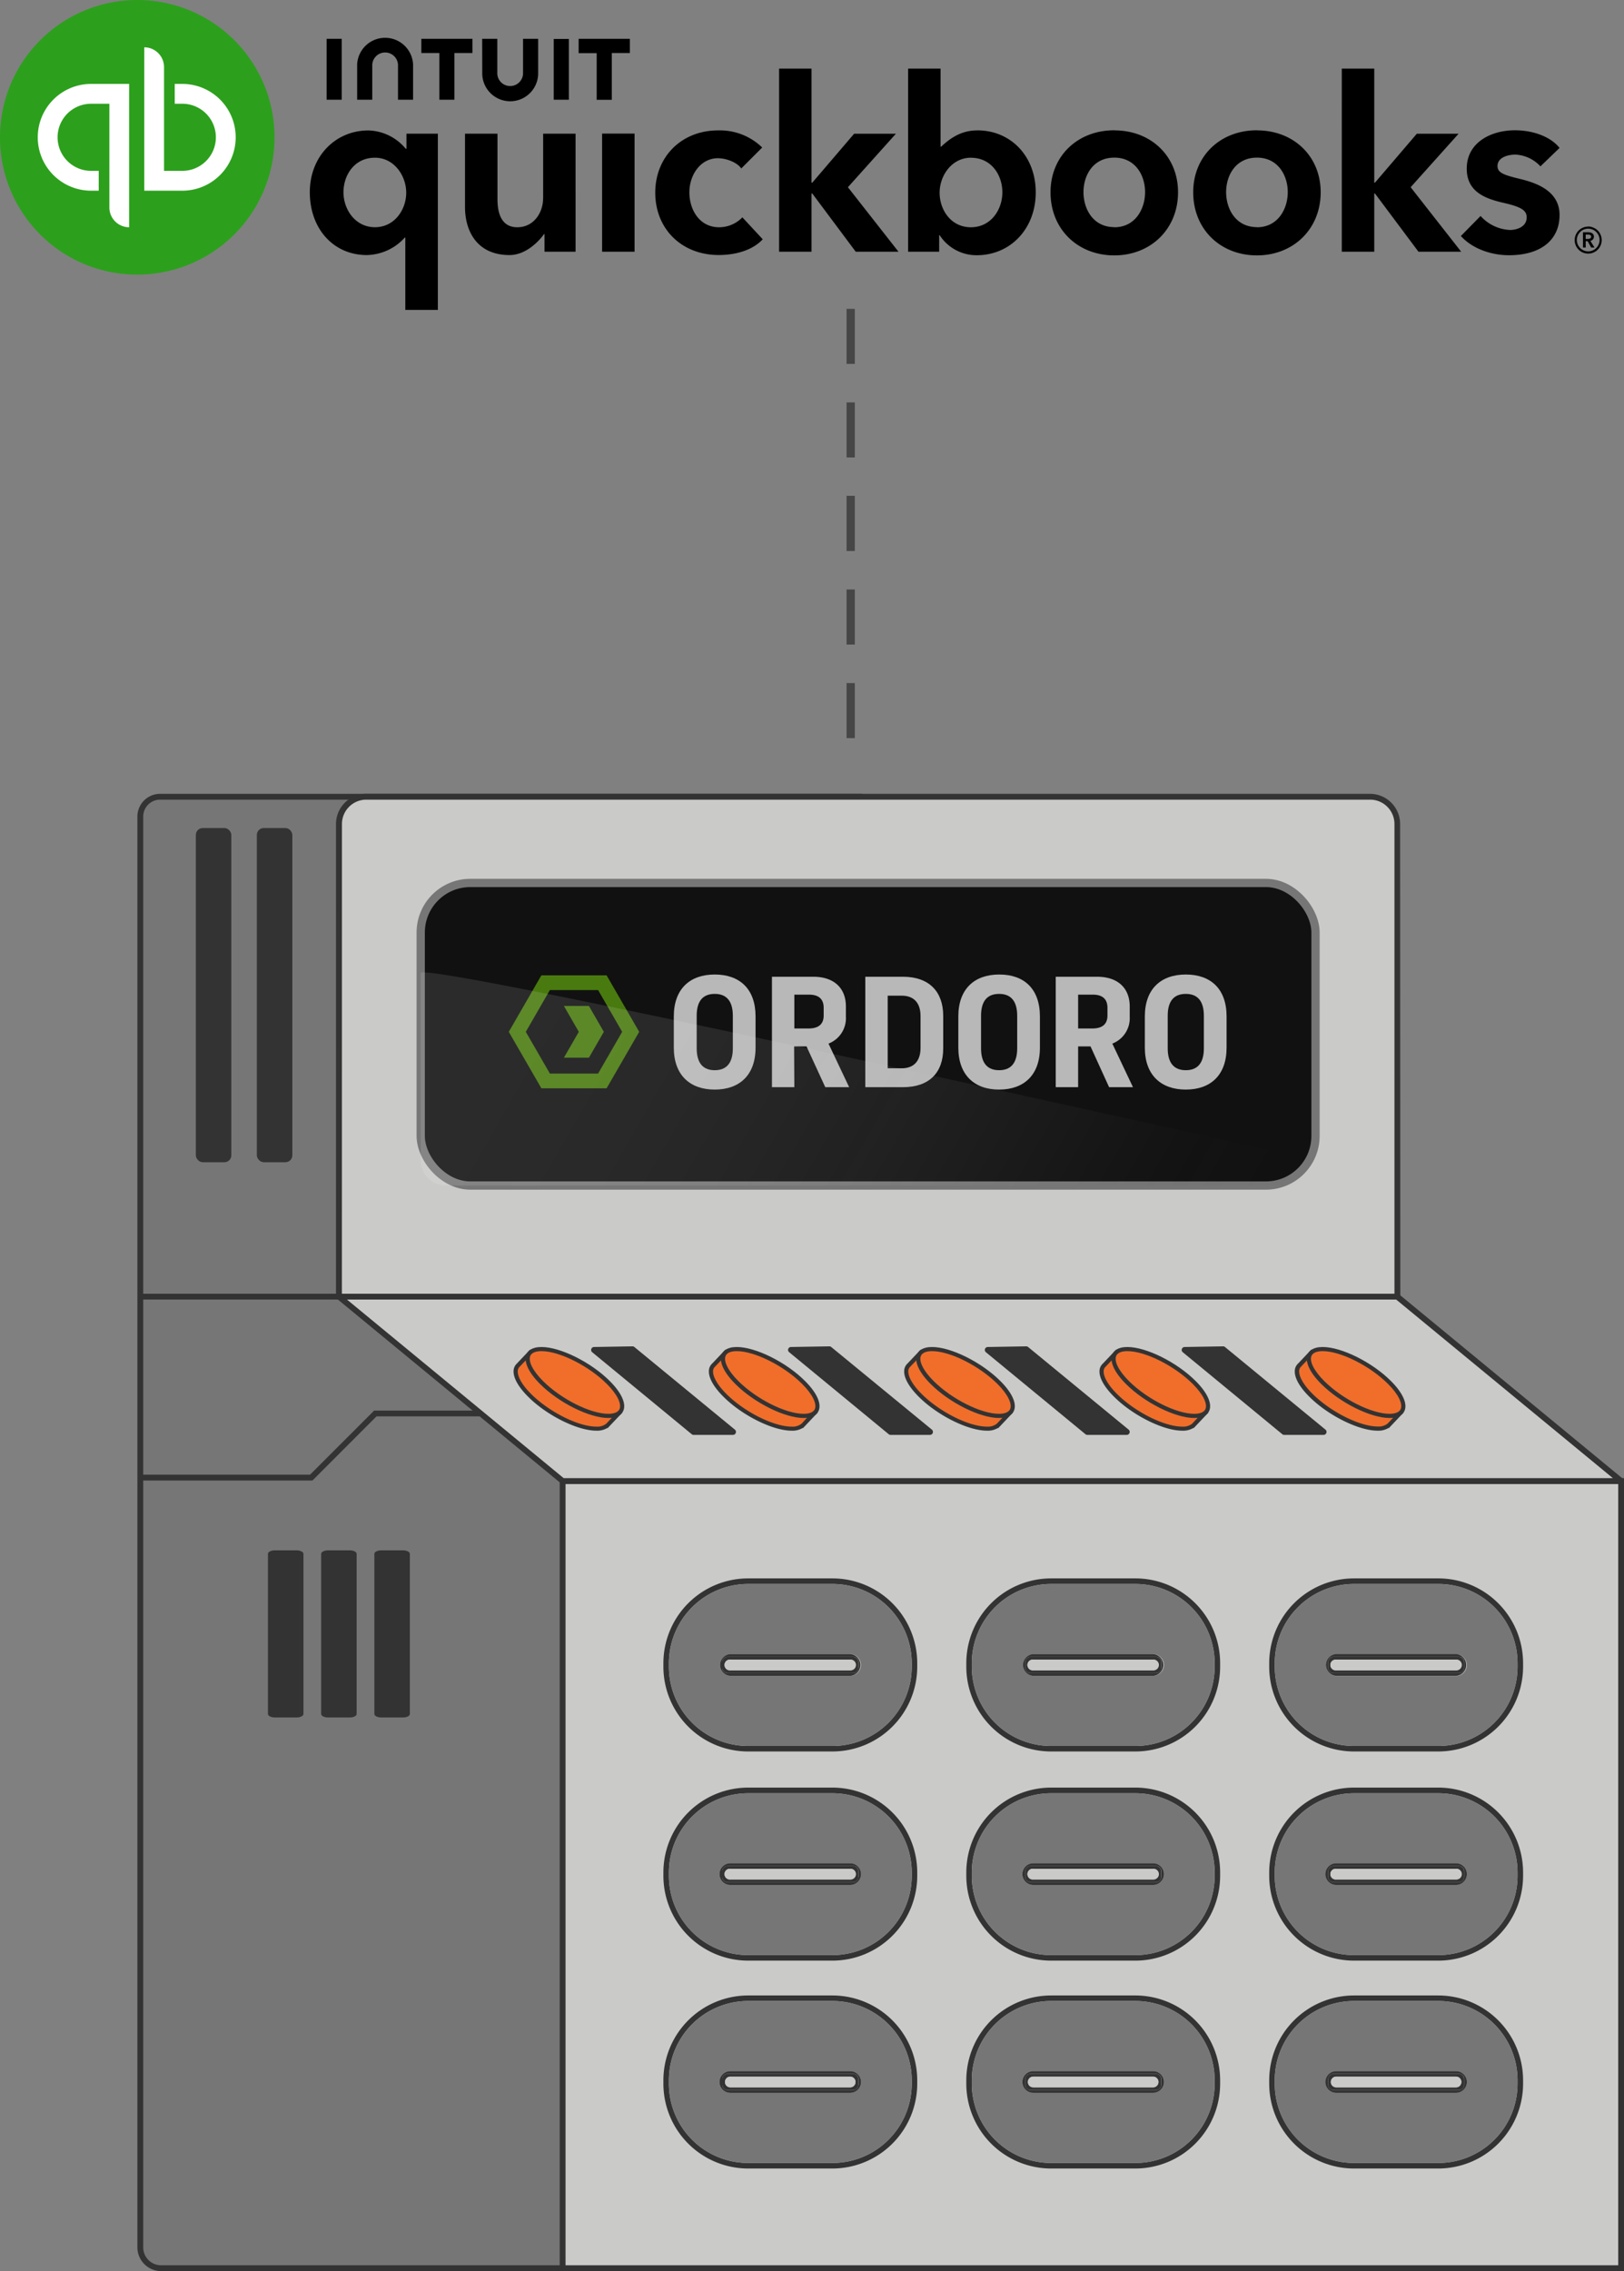
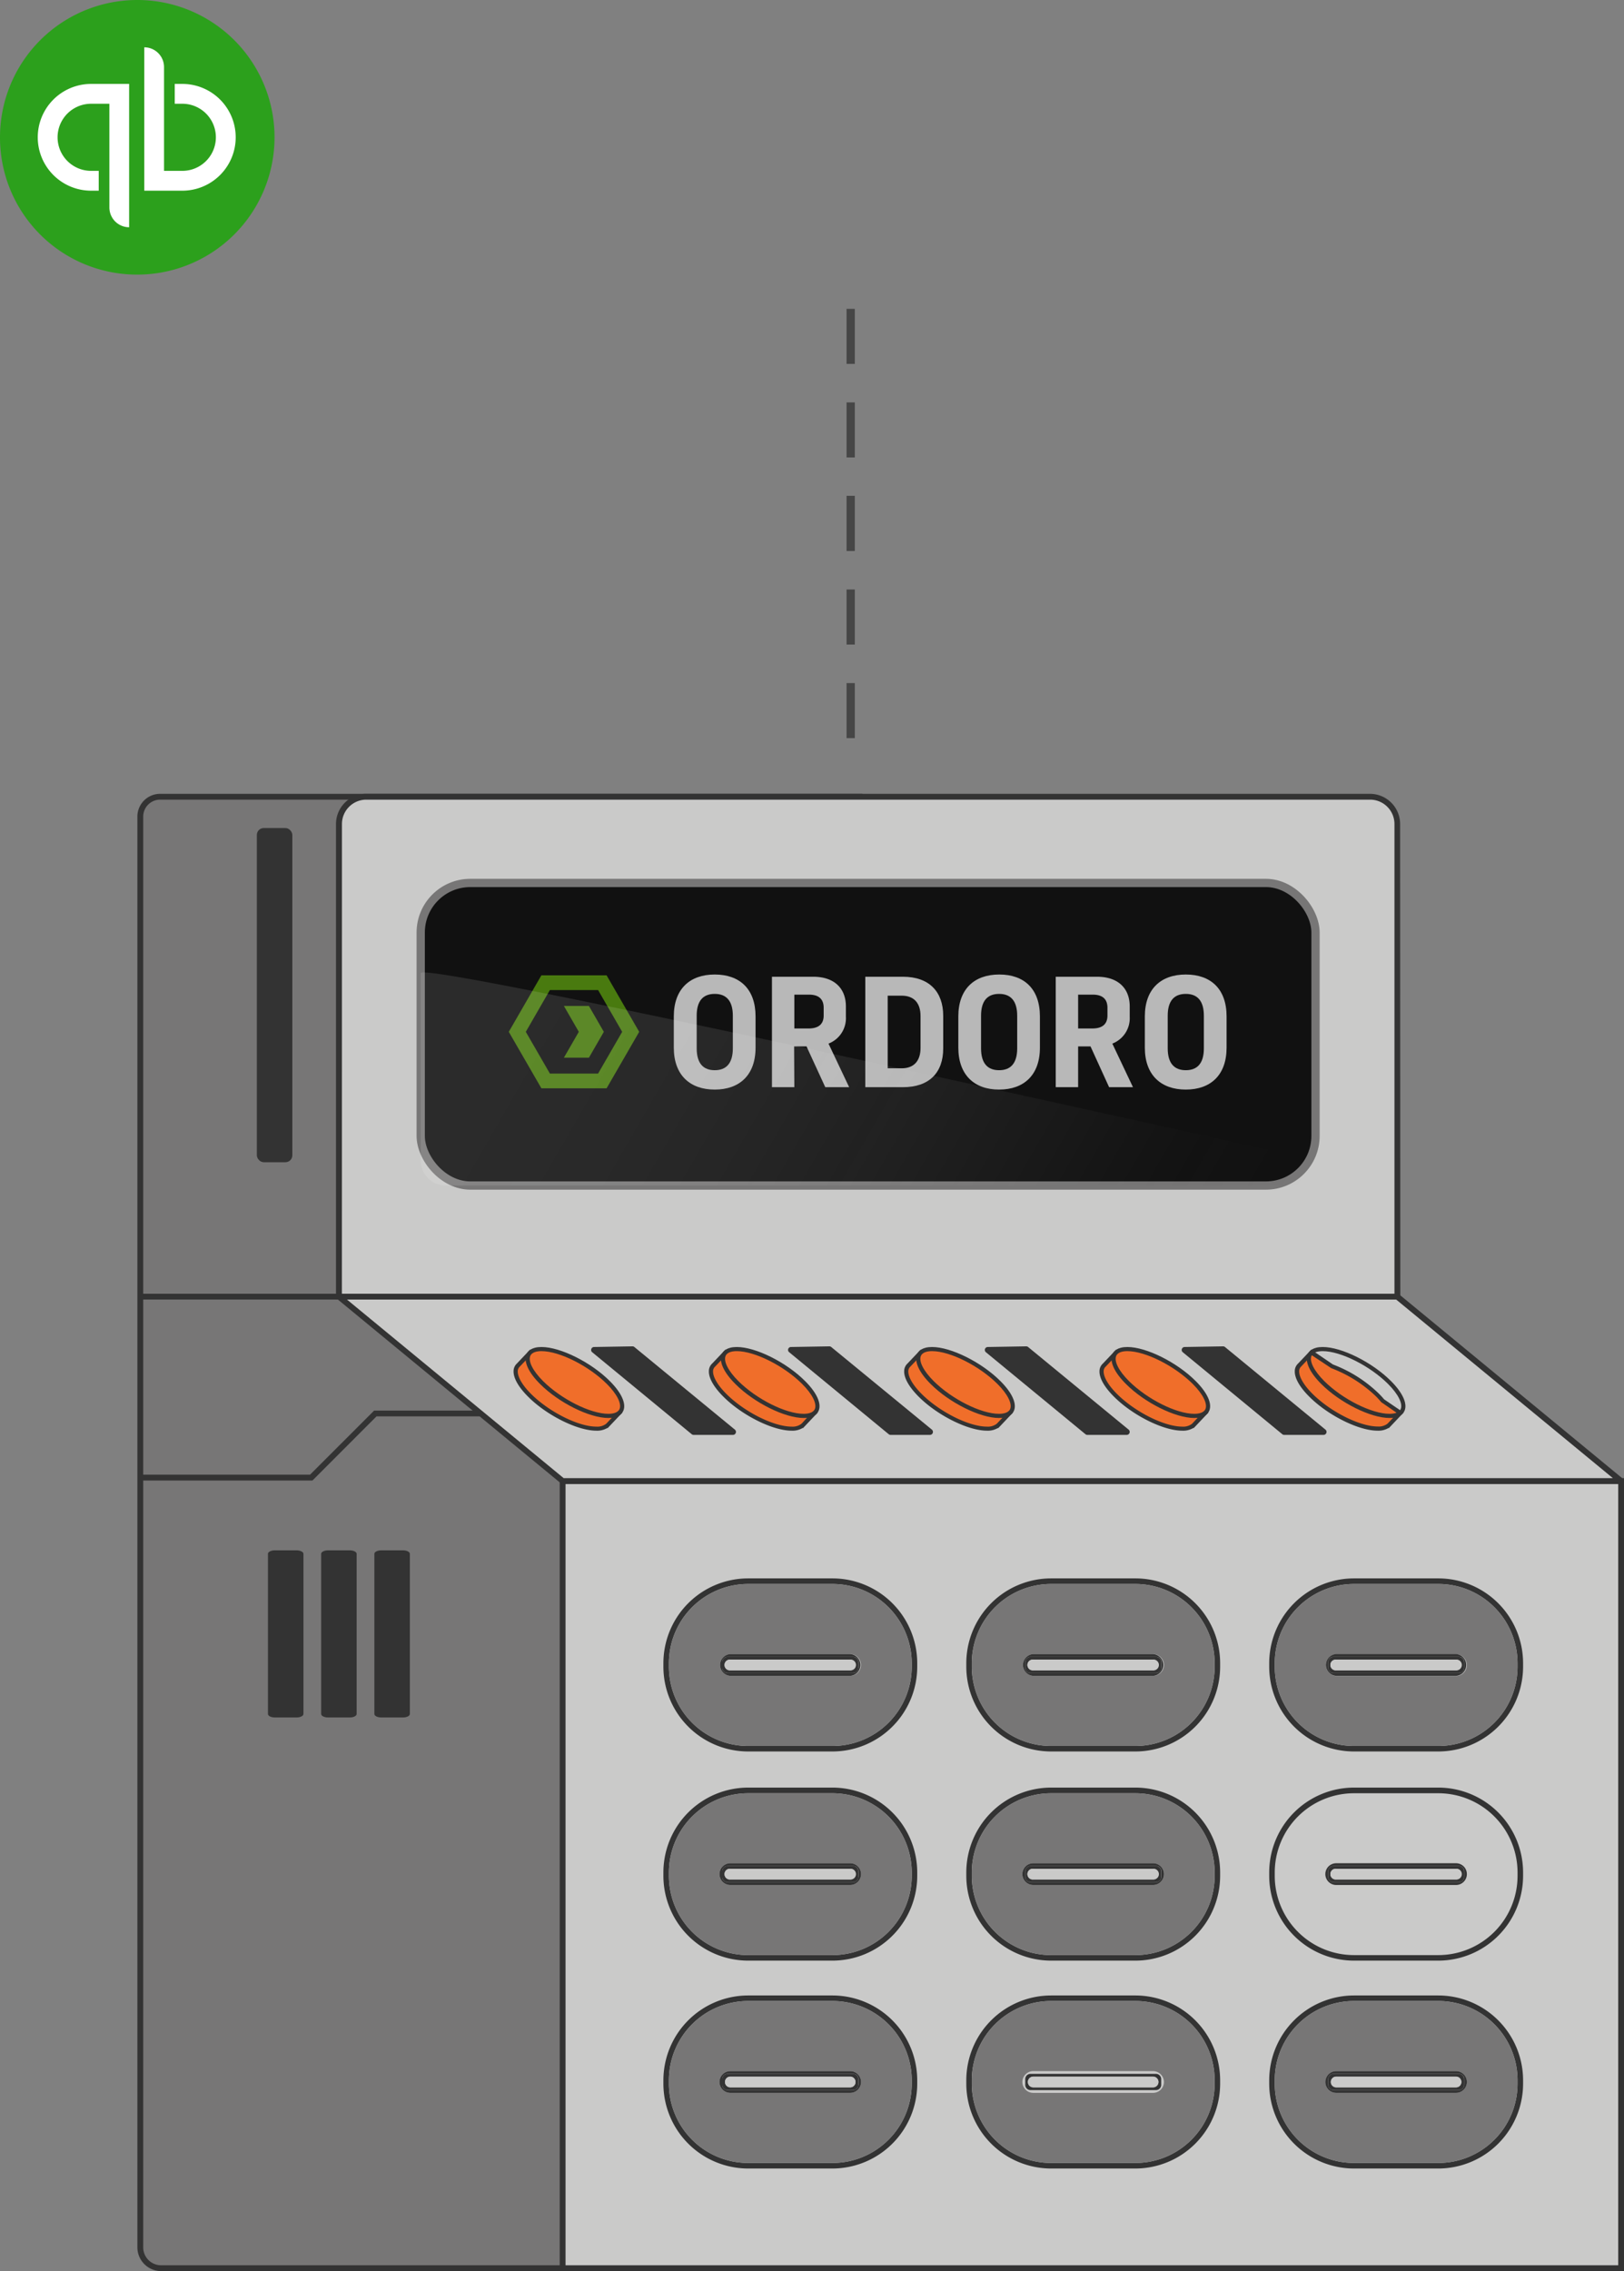
<svg xmlns="http://www.w3.org/2000/svg" viewBox="0 0 393.15 549.65">
  <rect x="0" y="0" width="393.15" height="549.65" fill="#808080" stroke="none" />
  <defs>
    <linearGradient id="linear-gradient" x1="108.52" y1="223.93" x2="291.34" y2="329.48" gradientUnits="userSpaceOnUse">
      <stop offset="0" stop-color="#fff" />
      <stop offset="0.18" stop-color="#fcfcfc" stop-opacity="0.99" />
      <stop offset="0.31" stop-color="#f3f3f3" stop-opacity="0.95" />
      <stop offset="0.43" stop-color="#e2e2e2" stop-opacity="0.89" />
      <stop offset="0.54" stop-color="#ccc" stop-opacity="0.8" />
      <stop offset="0.64" stop-color="#aeaeae" stop-opacity="0.68" />
      <stop offset="0.74" stop-color="#8a8a8a" stop-opacity="0.54" />
      <stop offset="0.83" stop-color="#606060" stop-opacity="0.38" />
      <stop offset="0.92" stop-color="#2f2f2f" stop-opacity="0.19" />
      <stop offset="1" stop-opacity="0" />
    </linearGradient>
  </defs>
  <g id="Sales-channels">
    <g>
      <g>
        <g id="side_face" data-name="side face">
          <path d="M208,192.83H38.77a4.79,4.79,0,0,0-4.8,4.79V543.9A5,5,0,0,0,39,549H208Z" style="fill: #777676" />
          <path d="M208.72,549.65H39a5.76,5.76,0,0,1-5.74-5.75V197.62a5.51,5.51,0,0,1,5.5-5.5h170ZM38.77,193.53a4.1,4.1,0,0,0-4.1,4.09V543.9A4.34,4.34,0,0,0,39,548.24H207.32V193.53Z" style="fill: #333" />
        </g>
        <g id="side_accents" data-name="side accents">
          <g id="side_accent" data-name="side accent">
            <g id="front_face" data-name="front face">
-               <rect x="47.41" y="200.4" width="8.59" height="80.88" rx="1.67" style="fill: #333" />
-             </g>
+               </g>
          </g>
          <g id="side_accent-2" data-name="side accent">
            <g id="front_face-2" data-name="front face">
              <rect x="62.18" y="200.4" width="8.59" height="80.88" rx="1.67" style="fill: #333" />
            </g>
          </g>
          <g id="side_accent-3" data-name="side accent">
            <g id="front_face-3" data-name="front face">
              <path d="M64.87,376.05v38.77c0,.46.74.84,1.66.84h5.26c.92,0,1.67-.38,1.67-.84V376.05c0-.46-.75-.84-1.67-.84H66.53C65.61,375.21,64.87,375.59,64.87,376.05Z" style="fill: #333" />
            </g>
          </g>
          <g id="side_accent-4" data-name="side accent">
            <g id="front_face-4" data-name="front face">
              <path d="M77.75,376.05v38.77c0,.46.75.84,1.67.84h5.25c.92,0,1.67-.38,1.67-.84V376.05c0-.46-.75-.84-1.67-.84H79.42C78.5,375.21,77.75,375.59,77.75,376.05Z" style="fill: #333" />
            </g>
          </g>
          <g id="side_accent-5" data-name="side accent">
            <g id="front_face-5" data-name="front face">
              <path d="M90.63,376.05v38.77c0,.46.75.84,1.67.84h5.26c.92,0,1.66-.38,1.66-.84V376.05c0-.46-.74-.84-1.66-.84H92.3C91.38,375.21,90.63,375.59,90.63,376.05Z" style="fill: #333" />
            </g>
          </g>
          <g id="line_accent_2" data-name="line accent 2">
            <rect x="33.97" y="313.11" width="48.07" height="1.4" style="fill: #333" />
          </g>
          <g id="line_accent" data-name="line accent">
            <polygon points="75.64 358.31 33.97 358.31 33.97 356.9 75.06 356.9 90.57 341.39 116.37 341.39 116.37 342.79 91.15 342.79 75.64 358.31" style="fill: #333" />
          </g>
        </g>
        <g id="front_face_top" data-name="front face top">
          <path d="M82.05,199.43V313.81H338.28V199.43a6.6,6.6,0,0,0-6.6-6.6h-243A6.59,6.59,0,0,0,82.05,199.43Z" style="fill: #cacac9" />
          <path d="M339,314.51H81.34V199.43a7.32,7.32,0,0,1,7.31-7.31h243a7.31,7.31,0,0,1,7.3,7.31Zm-256.23-1.4H337.58V199.43a5.9,5.9,0,0,0-5.9-5.9h-243a5.9,5.9,0,0,0-5.9,5.9Z" style="fill: #333" />
        </g>
        <g id="front_face_bottom" data-name="front face bottom">
          <rect x="136.2" y="358.43" width="256.24" height="190.51" style="fill: #cacac9" />
          <path d="M393.15,549.65H135.5V357.73H393.15Zm-256.24-1.41H391.75V359.14H136.91Z" style="fill: #333" />
        </g>
        <g id="front_face_slant" data-name="front face slant">
          <polygon points="82.05 313.81 136.21 358.44 392.45 358.44 338.28 313.81 82.05 313.81" style="fill: #cacac9" />
          <path d="M392.45,359.14H136.21a.7.7,0,0,1-.44-.16L81.6,314.35a.68.68,0,0,1-.21-.77.7.7,0,0,1,.66-.47H338.28a.75.75,0,0,1,.45.16l54.16,44.62a.7.7,0,0,1-.44,1.25Zm-256-1.41h254L338,314.52H84Z" style="fill: #333" />
        </g>
        <g id="orange_buttons" data-name="orange buttons">
          <g id="button_1_side" data-name="button 1 side">
            <path d="M147.25,344.74,149.9,342,145.61,339c-.37-.45-.78-.91-1.25-1.38a32.09,32.09,0,0,0-11.08-7l-4.9-3.34-2.91,3.06c-1.4,1.31-.49,4.08,2.71,7.29,4.47,4.46,11.71,8.08,16.18,8.08A3.92,3.92,0,0,0,147,345h0l.13-.15Z" style="fill: #f06e2a" />
            <path d="M144.36,346.25c-4.58,0-12-3.7-16.53-8.24-2.28-2.28-3.53-4.45-3.5-6.12a2.52,2.52,0,0,1,.79-1.88l3.19-3.36,5.26,3.58a32.52,32.52,0,0,1,11.14,7.07c.44.43.84.88,1.25,1.36l4.71,3.21-3.57,3.77-.06-.05A4.79,4.79,0,0,1,144.36,346.25ZM128.45,328l-2.62,2.75a1.53,1.53,0,0,0-.49,1.18c0,1.38,1.14,3.34,3.2,5.4,4.38,4.38,11.47,7.94,15.82,7.94a3.54,3.54,0,0,0,2.33-.65l.2-.19,2.23-2.36-3.9-2.68A17.47,17.47,0,0,0,144,338a31.91,31.91,0,0,0-10.89-6.89Z" style="fill: #333" />
          </g>
          <g id="button_1" data-name="button 1">
            <ellipse cx="139.18" cy="334.59" rx="5" ry="13.09" transform="translate(-218.61 277.08) rotate(-58.28)" style="fill: #f06e2a" />
            <path d="M147.27,343.18c-4.58,0-12-3.69-16.53-8.23-2.82-2.81-4-5.42-3.3-7.16.34-.81,1.25-1.79,3.65-1.79,4.58,0,12,3.7,16.53,8.24h0c2.82,2.81,4,5.42,3.3,7.15C150.58,342.21,149.67,343.18,147.27,343.18ZM131.09,327c-1,0-2.32.2-2.72,1.17-.53,1.3.64,3.62,3.08,6.06,4.38,4.37,11.47,7.94,15.82,7.94,1,0,2.32-.21,2.72-1.17.53-1.3-.64-3.63-3.08-6.06C142.53,330.57,135.44,327,131.09,327Z" style="fill: #333" />
          </g>
          <g id="button_2_side" data-name="button 2 side">
            <path d="M194.53,344.74l2.64-2.79L192.89,339c-.37-.45-.78-.91-1.25-1.38a32.09,32.09,0,0,0-11.08-7l-4.9-3.34-2.92,3.06c-1.39,1.31-.48,4.08,2.72,7.29,4.47,4.46,11.71,8.08,16.18,8.08a3.92,3.92,0,0,0,2.67-.78h0l.13-.15Z" style="fill: #f06e2a" />
            <path d="M191.64,346.25c-4.58,0-12-3.7-16.53-8.24-2.28-2.28-3.53-4.45-3.5-6.12a2.52,2.52,0,0,1,.79-1.88l3.19-3.36,5.26,3.58A32.52,32.52,0,0,1,192,337.3c.44.43.84.88,1.25,1.36l4.71,3.21-3.57,3.77-.06-.05A4.79,4.79,0,0,1,191.64,346.25ZM175.73,328l-2.62,2.75a1.53,1.53,0,0,0-.49,1.18c0,1.38,1.14,3.34,3.2,5.4,4.38,4.38,11.47,7.94,15.82,7.94a3.54,3.54,0,0,0,2.33-.65l.2-.19L196.4,342l-3.9-2.68a17.47,17.47,0,0,0-1.22-1.35,31.91,31.91,0,0,0-10.89-6.89Z" style="fill: #333" />
          </g>
          <g id="button_2" data-name="button 2">
            <ellipse cx="186.46" cy="334.59" rx="5" ry="13.09" transform="translate(-196.19 317.3) rotate(-58.28)" style="fill: #f06e2a" />
            <path d="M194.55,343.18c-4.58,0-12-3.69-16.53-8.23-2.82-2.81-4-5.42-3.3-7.16.34-.81,1.25-1.79,3.65-1.79,4.58,0,12,3.7,16.53,8.24h0c2.82,2.81,4,5.42,3.3,7.15C197.86,342.21,197,343.18,194.55,343.18ZM178.37,327c-1,0-2.32.2-2.72,1.17-.53,1.3.64,3.62,3.08,6.06,4.38,4.37,11.47,7.94,15.82,7.94,1,0,2.32-.21,2.72-1.17.53-1.3-.64-3.63-3.08-6.06C189.81,330.57,182.72,327,178.37,327Z" style="fill: #333" />
          </g>
          <g id="button_3_side" data-name="button 3 side">
            <path d="M241.81,344.74l2.64-2.79L240.17,339c-.37-.45-.78-.91-1.25-1.38a32.09,32.09,0,0,0-11.08-7l-4.9-3.34L220,330.37c-1.39,1.31-.48,4.08,2.72,7.29,4.47,4.46,11.71,8.08,16.18,8.08a3.87,3.87,0,0,0,2.66-.78h0l.13-.15Z" style="fill: #f06e2a" />
            <path d="M238.92,346.25c-4.58,0-12-3.7-16.53-8.24-2.28-2.28-3.53-4.45-3.5-6.12a2.52,2.52,0,0,1,.79-1.88l3.19-3.36,5.26,3.58a32.52,32.52,0,0,1,11.14,7.07,17.86,17.86,0,0,1,1.24,1.36l4.72,3.21-3.57,3.77-.06-.05A4.79,4.79,0,0,1,238.92,346.25ZM223,328l-2.62,2.75a1.53,1.53,0,0,0-.49,1.18c0,1.38,1.14,3.34,3.2,5.4,4.38,4.38,11.47,7.94,15.82,7.94a3.54,3.54,0,0,0,2.33-.65l.2-.19,2.23-2.36-3.9-2.68a17.47,17.47,0,0,0-1.22-1.35,31.91,31.91,0,0,0-10.89-6.89Z" style="fill: #333" />
          </g>
          <g id="button_3" data-name="button 3">
            <ellipse cx="233.74" cy="334.59" rx="5" ry="13.09" transform="translate(-173.77 357.52) rotate(-58.28)" style="fill: #f06e2a" />
            <path d="M241.83,343.18c-4.58,0-12-3.69-16.53-8.23-2.82-2.81-4-5.42-3.3-7.16.34-.81,1.25-1.79,3.65-1.79,4.58,0,12,3.7,16.53,8.24h0c2.82,2.81,4,5.42,3.3,7.15C245.14,342.21,244.23,343.18,241.83,343.18ZM225.65,327c-1,0-2.32.2-2.72,1.17-.54,1.3.64,3.62,3.08,6.06,4.38,4.37,11.47,7.94,15.82,7.94,1,0,2.32-.21,2.72-1.17.53-1.3-.64-3.63-3.08-6.06C237.09,330.57,230,327,225.65,327Z" style="fill: #333" />
          </g>
          <g id="button_4_side" data-name="button 4 side">
            <path d="M289.09,344.74l2.64-2.79L287.45,339c-.37-.45-.78-.91-1.25-1.38a32.09,32.09,0,0,0-11.08-7l-4.9-3.34-2.92,3.06c-1.39,1.31-.48,4.08,2.72,7.29,4.47,4.46,11.71,8.08,16.18,8.08a3.87,3.87,0,0,0,2.66-.78h0l.13-.15A.3.3,0,0,0,289.09,344.74Z" style="fill: #f06e2a" />
            <path d="M286.2,346.25c-4.58,0-12-3.7-16.53-8.24-2.29-2.28-3.53-4.45-3.5-6.12A2.52,2.52,0,0,1,267,330l3.19-3.36,5.26,3.58a32.52,32.52,0,0,1,11.14,7.07c.43.43.84.88,1.24,1.36l4.72,3.21-3.57,3.77-.06-.05A4.79,4.79,0,0,1,286.2,346.25ZM270.29,328l-2.62,2.75a1.53,1.53,0,0,0-.49,1.18c0,1.38,1.14,3.34,3.2,5.4,4.38,4.38,11.47,7.94,15.82,7.94a3.54,3.54,0,0,0,2.33-.65l.19-.19L291,342l-3.9-2.68a17.47,17.47,0,0,0-1.22-1.35A31.91,31.91,0,0,0,275,331.12Z" style="fill: #333" />
          </g>
          <g id="button_4" data-name="button 4">
            <ellipse cx="281.02" cy="334.59" rx="5" ry="13.09" transform="translate(-151.34 397.74) rotate(-58.28)" style="fill: #f06e2a" />
            <path d="M289.11,343.18c-4.58,0-12-3.69-16.53-8.23-2.82-2.81-4-5.42-3.3-7.16.34-.81,1.25-1.79,3.65-1.79,4.58,0,12,3.7,16.53,8.24h0c2.82,2.81,4,5.42,3.3,7.15C292.42,342.21,291.51,343.18,289.11,343.18ZM272.93,327c-1,0-2.32.2-2.72,1.17-.54,1.3.64,3.62,3.08,6.06,4.38,4.37,11.47,7.94,15.82,7.94,1,0,2.32-.21,2.72-1.17.53-1.3-.64-3.63-3.08-6.06C284.37,330.57,277.28,327,272.93,327Z" style="fill: #333" />
          </g>
          <g id="button_5_side" data-name="button 5 side">
            <path d="M336.37,344.74,339,342,334.73,339c-.37-.45-.78-.91-1.25-1.38a32.19,32.19,0,0,0-11.08-7l-4.9-3.34-2.92,3.06c-1.39,1.31-.48,4.08,2.72,7.29,4.47,4.46,11.71,8.08,16.18,8.08a3.87,3.87,0,0,0,2.66-.78h0l.14-.15Z" style="fill: #f06e2a" />
            <path d="M333.48,346.25c-4.58,0-12-3.7-16.53-8.24-2.29-2.28-3.53-4.45-3.5-6.12a2.52,2.52,0,0,1,.79-1.88l3.19-3.36,5.26,3.58a32.52,32.52,0,0,1,11.14,7.07c.43.43.84.88,1.24,1.36l4.72,3.21-3.57,3.77-.06-.05A4.79,4.79,0,0,1,333.48,346.25ZM317.57,328,315,330.72a1.53,1.53,0,0,0-.49,1.18c0,1.38,1.14,3.34,3.2,5.4,4.38,4.38,11.47,7.94,15.82,7.94a3.54,3.54,0,0,0,2.33-.65l.19-.19,2.24-2.36-3.9-2.68c-.4-.48-.8-.92-1.22-1.35a31.91,31.91,0,0,0-10.89-6.89Z" style="fill: #333" />
          </g>
          <g id="button_5" data-name="button 5">
-             <ellipse cx="328.3" cy="334.59" rx="5" ry="13.09" transform="translate(-128.92 437.95) rotate(-58.28)" style="fill: #f06e2a" />
            <path d="M336.39,343.18c-4.58,0-12-3.69-16.53-8.23-2.82-2.81-4-5.42-3.3-7.16.34-.81,1.25-1.79,3.65-1.79,4.58,0,12,3.7,16.53,8.24h0c2.81,2.81,4,5.42,3.3,7.15C339.7,342.21,338.79,343.18,336.39,343.18ZM320.21,327c-1,0-2.32.2-2.72,1.17-.54,1.3.64,3.62,3.08,6.06,4.38,4.37,11.47,7.94,15.82,7.94,1,0,2.31-.21,2.71-1.17.54-1.3-.64-3.63-3.07-6.06C331.65,330.57,324.56,327,320.21,327Z" style="fill: #333" />
          </g>
        </g>
        <g id="slant_accents" data-name="slant accents">
          <path id="front_accent" data-name="front accent" d="M286.28,327.22l24.14,19.88a.71.71,0,0,0,.46.17h9.55a.72.72,0,0,0,.45-1.27L296.55,326a.74.74,0,0,0-.47-.16l-9.36.16A.72.72,0,0,0,286.28,327.22Z" style="fill: #333" />
          <path id="front_accent-2" data-name="front accent" d="M238.62,327.22l24.15,19.88a.68.68,0,0,0,.45.17h9.55a.72.72,0,0,0,.46-1.27L248.89,326a.72.72,0,0,0-.47-.16l-9.35.16A.72.72,0,0,0,238.62,327.22Z" style="fill: #333" />
          <path id="front_accent-3" data-name="front accent" d="M191,327.22l24.14,19.88a.7.7,0,0,0,.45.17h9.55a.72.72,0,0,0,.46-1.27L201.23,326a.72.72,0,0,0-.47-.16l-9.35.16A.71.71,0,0,0,191,327.22Z" style="fill: #333" />
          <path id="front_accent-4" data-name="front accent" d="M143.31,327.22l24.14,19.88a.71.71,0,0,0,.46.17h9.55a.72.72,0,0,0,.45-1.27L153.57,326a.7.7,0,0,0-.46-.16l-9.36.16A.72.72,0,0,0,143.31,327.22Z" style="fill: #333" />
        </g>
        <g>
          <path d="M222.05,402.53v.85a20.54,20.54,0,0,1-20.51,20.51H181.11a20.53,20.53,0,0,1-20.51-20.51v-.85A20.53,20.53,0,0,1,181.11,382h20.43A20.54,20.54,0,0,1,222.05,402.53Zm-1.33.85v-.85a19.2,19.2,0,0,0-19.18-19.18H181.11a19.2,19.2,0,0,0-19.18,19.18v.85a19.2,19.2,0,0,0,19.18,19.18h20.43A19.2,19.2,0,0,0,220.72,403.38Z" style="fill: #333" />
          <path d="M220.72,402.53v.85a19.2,19.2,0,0,1-19.18,19.18H181.11a19.2,19.2,0,0,1-19.18-19.18v-.85a19.2,19.2,0,0,1,19.18-19.18h20.43A19.2,19.2,0,0,1,220.72,402.53Zm-12.29.43a2.63,2.63,0,0,0-2.62-2.64h-29a2.64,2.64,0,0,0,0,5.27h29A2.63,2.63,0,0,0,208.43,403Z" style="fill: #777676" />
          <path d="M207.78,402.26v1.4a1.26,1.26,0,0,1-1.27,1.26H176.14a1.26,1.26,0,0,1-1.27-1.26v-1.4a1.27,1.27,0,0,1,1.27-1.27h30.37A1.27,1.27,0,0,1,207.78,402.26Zm-.67.7a1.3,1.3,0,0,0-1.3-1.3h-29a1.3,1.3,0,1,0,0,2.59h29A1.3,1.3,0,0,0,207.11,403Z" style="fill: #333" />
          <path d="M205.81,400.32a2.64,2.64,0,0,1,0,5.27h-29a2.64,2.64,0,0,1,0-5.27Zm2,3.34v-1.4a1.27,1.27,0,0,0-1.27-1.27H176.14a1.27,1.27,0,0,0-1.27,1.27v1.4a1.26,1.26,0,0,0,1.27,1.26h30.37A1.26,1.26,0,0,0,207.78,403.66Z" style="fill: #333" />
          <path d="M205.81,401.66a1.3,1.3,0,1,1,0,2.59h-29a1.3,1.3,0,1,1,0-2.59Z" style="fill: #cacac9" />
        </g>
        <g>
          <path d="M368.72,503.45v.86a20.55,20.55,0,0,1-20.51,20.51H327.77a20.55,20.55,0,0,1-20.51-20.51v-.86a20.55,20.55,0,0,1,20.51-20.51h20.44A20.55,20.55,0,0,1,368.72,503.45Zm-1.34.86v-.86a19.19,19.19,0,0,0-19.17-19.17H327.77a19.19,19.19,0,0,0-19.17,19.17v.86a19.19,19.19,0,0,0,19.17,19.17h20.44A19.19,19.19,0,0,0,367.38,504.31Z" style="fill: #333" />
          <path d="M368.72,453.15V454a20.55,20.55,0,0,1-20.51,20.51H327.77A20.55,20.55,0,0,1,307.26,454v-.85a20.55,20.55,0,0,1,20.51-20.52h20.44A20.55,20.55,0,0,1,368.72,453.15Zm-1.34.85v-.85A19.19,19.19,0,0,0,348.21,434H327.77a19.19,19.19,0,0,0-19.17,19.18V454a19.19,19.19,0,0,0,19.17,19.17h20.44A19.19,19.19,0,0,0,367.38,454Z" style="fill: #333" />
          <path d="M368.72,402.53v.85a20.54,20.54,0,0,1-20.51,20.51H327.77a20.54,20.54,0,0,1-20.51-20.51v-.85A20.54,20.54,0,0,1,327.77,382h20.44A20.54,20.54,0,0,1,368.72,402.53Zm-1.34.85v-.85a19.19,19.19,0,0,0-19.17-19.18H327.77a19.19,19.19,0,0,0-19.17,19.18v.85a19.19,19.19,0,0,0,19.17,19.18h20.44A19.19,19.19,0,0,0,367.38,403.38Z" style="fill: #333" />
          <path d="M367.38,503.45v.86a19.19,19.19,0,0,1-19.17,19.17H327.77a19.19,19.19,0,0,1-19.17-19.17v-.86a19.19,19.19,0,0,1,19.17-19.17h20.44A19.19,19.19,0,0,1,367.38,503.45Zm-12.28.44a2.63,2.63,0,0,0-2.62-2.64h-29a2.63,2.63,0,0,0,0,5.26h29A2.63,2.63,0,0,0,355.1,503.89Z" style="fill: #777676" />
-           <path d="M367.38,453.15V454a19.19,19.19,0,0,1-19.17,19.17H327.77A19.19,19.19,0,0,1,308.6,454v-.85A19.19,19.19,0,0,1,327.77,434h20.44A19.19,19.19,0,0,1,367.38,453.15Zm-12.28.43a2.63,2.63,0,0,0-2.62-2.64h-29a2.63,2.63,0,0,0,0,5.26h29A2.63,2.63,0,0,0,355.1,453.58Z" style="fill: #777676" />
          <path d="M367.38,402.53v.85a19.19,19.19,0,0,1-19.17,19.18H327.77a19.19,19.19,0,0,1-19.17-19.18v-.85a19.19,19.19,0,0,1,19.17-19.18h20.44A19.19,19.19,0,0,1,367.38,402.53ZM355.1,403a2.63,2.63,0,0,0-2.62-2.64h-29a2.64,2.64,0,0,0,0,5.27h29A2.63,2.63,0,0,0,355.1,403Z" style="fill: #777676" />
          <path d="M354.45,503.19v1.4a1.27,1.27,0,0,1-1.28,1.25H322.8a1.27,1.27,0,0,1-1.27-1.25v-1.4a1.27,1.27,0,0,1,1.27-1.28h30.37A1.28,1.28,0,0,1,354.45,503.19Zm-.67.7a1.31,1.31,0,0,0-1.3-1.31h-29a1.3,1.3,0,1,0,0,2.6h29A1.3,1.3,0,0,0,353.78,503.89Z" style="fill: #333" />
          <path d="M354.45,452.87v1.41a1.27,1.27,0,0,1-1.28,1.26H322.8a1.27,1.27,0,0,1-1.27-1.26v-1.41a1.27,1.27,0,0,1,1.27-1.26h30.37A1.27,1.27,0,0,1,354.45,452.87Zm-.67.71a1.3,1.3,0,0,0-1.3-1.3h-29a1.3,1.3,0,1,0,0,2.59h29A1.3,1.3,0,0,0,353.78,453.58Z" style="fill: #333" />
          <path d="M354.45,402.26v1.4a1.27,1.27,0,0,1-1.28,1.26H322.8a1.27,1.27,0,0,1-1.27-1.26v-1.4A1.27,1.27,0,0,1,322.8,401h30.37A1.27,1.27,0,0,1,354.45,402.26Zm-.67.7a1.3,1.3,0,0,0-1.3-1.3h-29a1.3,1.3,0,1,0,0,2.59h29A1.3,1.3,0,0,0,353.78,403Z" style="fill: #333" />
          <path d="M352.48,400.32a2.64,2.64,0,0,1,0,5.27h-29a2.64,2.64,0,0,1,0-5.27Zm2,3.34v-1.4a1.27,1.27,0,0,0-1.28-1.27H322.8a1.27,1.27,0,0,0-1.27,1.27v1.4a1.27,1.27,0,0,0,1.27,1.26h30.37A1.27,1.27,0,0,0,354.45,403.66Z" style="fill: #333" />
          <path d="M352.48,450.94a2.63,2.63,0,0,1,0,5.26h-29a2.63,2.63,0,0,1,0-5.26Zm2,3.34v-1.41a1.27,1.27,0,0,0-1.28-1.26H322.8a1.27,1.27,0,0,0-1.27,1.26v1.41a1.27,1.27,0,0,0,1.27,1.26h30.37A1.27,1.27,0,0,0,354.45,454.28Z" style="fill: #333" />
          <path d="M352.48,501.25a2.63,2.63,0,0,1,0,5.26h-29a2.63,2.63,0,0,1,0-5.26Zm2,3.34v-1.4a1.28,1.28,0,0,0-1.28-1.28H322.8a1.27,1.27,0,0,0-1.27,1.28v1.4a1.27,1.27,0,0,0,1.27,1.25h30.37A1.27,1.27,0,0,0,354.45,504.59Z" style="fill: #333" />
          <path d="M352.48,401.66a1.3,1.3,0,1,1,0,2.59h-29a1.3,1.3,0,1,1,0-2.59Z" style="fill: #cacac9" />
          <path d="M352.48,452.28a1.3,1.3,0,1,1,0,2.59h-29a1.3,1.3,0,1,1,0-2.59Z" style="fill: #cacac9" />
          <path d="M352.48,502.58a1.3,1.3,0,1,1,0,2.6h-29a1.3,1.3,0,1,1,0-2.6Z" style="fill: #cacac9" />
          <path d="M295.38,503.45v.86a20.54,20.54,0,0,1-20.51,20.51H254.44a20.55,20.55,0,0,1-20.51-20.51v-.86a20.55,20.55,0,0,1,20.51-20.51h20.43A20.54,20.54,0,0,1,295.38,503.45Zm-1.33.86v-.86a19.19,19.19,0,0,0-19.18-19.17H254.44a19.2,19.2,0,0,0-19.18,19.17v.86a19.2,19.2,0,0,0,19.18,19.17h20.43A19.19,19.19,0,0,0,294.05,504.31Z" style="fill: #333" />
          <path d="M295.38,453.15V454a20.54,20.54,0,0,1-20.51,20.51H254.44A20.55,20.55,0,0,1,233.93,454v-.85a20.55,20.55,0,0,1,20.51-20.52h20.43A20.54,20.54,0,0,1,295.38,453.15Zm-1.33.85v-.85A19.2,19.2,0,0,0,274.87,434H254.44a19.2,19.2,0,0,0-19.18,19.18V454a19.2,19.2,0,0,0,19.18,19.17h20.43A19.19,19.19,0,0,0,294.05,454Z" style="fill: #333" />
          <path d="M295.38,402.53v.85a20.53,20.53,0,0,1-20.51,20.51H254.44a20.54,20.54,0,0,1-20.51-20.51v-.85A20.54,20.54,0,0,1,254.44,382h20.43A20.53,20.53,0,0,1,295.38,402.53Zm-1.33.85v-.85a19.2,19.2,0,0,0-19.18-19.18H254.44a19.2,19.2,0,0,0-19.18,19.18v.85a19.2,19.2,0,0,0,19.18,19.18h20.43A19.2,19.2,0,0,0,294.05,403.38Z" style="fill: #333" />
          <path d="M294.05,503.45v.86a19.19,19.19,0,0,1-19.18,19.17H254.44a19.2,19.2,0,0,1-19.18-19.17v-.86a19.2,19.2,0,0,1,19.18-19.17h20.43A19.19,19.19,0,0,1,294.05,503.45Zm-12.28.44a2.64,2.64,0,0,0-2.63-2.64h-29a2.63,2.63,0,0,0,0,5.26h29A2.63,2.63,0,0,0,281.77,503.89Z" style="fill: #777676" />
          <path d="M294.05,453.15V454a19.19,19.19,0,0,1-19.18,19.17H254.44A19.2,19.2,0,0,1,235.26,454v-.85A19.2,19.2,0,0,1,254.44,434h20.43A19.2,19.2,0,0,1,294.05,453.15Zm-12.28.43a2.64,2.64,0,0,0-2.63-2.64h-29a2.63,2.63,0,0,0,0,5.26h29A2.63,2.63,0,0,0,281.77,453.58Z" style="fill: #777676" />
          <path d="M294.05,402.53v.85a19.2,19.2,0,0,1-19.18,19.18H254.44a19.2,19.2,0,0,1-19.18-19.18v-.85a19.2,19.2,0,0,1,19.18-19.18h20.43A19.2,19.2,0,0,1,294.05,402.53Zm-12.28.43a2.64,2.64,0,0,0-2.63-2.64h-29a2.64,2.64,0,0,0,0,5.27h29A2.63,2.63,0,0,0,281.77,403Z" style="fill: #777676" />
          <path d="M281.11,503.19v1.4a1.26,1.26,0,0,1-1.27,1.25H249.47a1.26,1.26,0,0,1-1.27-1.25v-1.4a1.27,1.27,0,0,1,1.27-1.28h30.37A1.27,1.27,0,0,1,281.11,503.19Zm-.66.7a1.31,1.31,0,0,0-1.31-1.31h-29a1.3,1.3,0,1,0,0,2.6h29A1.3,1.3,0,0,0,280.45,503.89Z" style="fill: #333" />
          <path d="M281.11,452.87v1.41a1.26,1.26,0,0,1-1.27,1.26H249.47a1.26,1.26,0,0,1-1.27-1.26v-1.41a1.26,1.26,0,0,1,1.27-1.26h30.37A1.26,1.26,0,0,1,281.11,452.87Zm-.66.71a1.3,1.3,0,0,0-1.31-1.3h-29a1.3,1.3,0,1,0,0,2.59h29A1.3,1.3,0,0,0,280.45,453.58Z" style="fill: #333" />
          <path d="M281.11,402.26v1.4a1.26,1.26,0,0,1-1.27,1.26H249.47a1.26,1.26,0,0,1-1.27-1.26v-1.4a1.27,1.27,0,0,1,1.27-1.27h30.37A1.27,1.27,0,0,1,281.11,402.26Zm-.66.7a1.3,1.3,0,0,0-1.31-1.3h-29a1.3,1.3,0,1,0,0,2.59h29A1.3,1.3,0,0,0,280.45,403Z" style="fill: #333" />
          <path d="M279.14,400.32a2.64,2.64,0,0,1,0,5.27h-29a2.64,2.64,0,0,1,0-5.27Zm2,3.34v-1.4a1.27,1.27,0,0,0-1.27-1.27H249.47a1.27,1.27,0,0,0-1.27,1.27v1.4a1.26,1.26,0,0,0,1.27,1.26h30.37A1.26,1.26,0,0,0,281.11,403.66Z" style="fill: #333" />
          <path d="M279.14,450.94a2.63,2.63,0,1,1,0,5.26h-29a2.63,2.63,0,0,1,0-5.26Zm2,3.34v-1.41a1.26,1.26,0,0,0-1.27-1.26H249.47a1.26,1.26,0,0,0-1.27,1.26v1.41a1.26,1.26,0,0,0,1.27,1.26h30.37A1.26,1.26,0,0,0,281.11,454.28Z" style="fill: #333" />
-           <path d="M279.14,501.25a2.63,2.63,0,1,1,0,5.26h-29a2.63,2.63,0,0,1,0-5.26Zm2,3.34v-1.4a1.27,1.27,0,0,0-1.27-1.28H249.47a1.27,1.27,0,0,0-1.27,1.28v1.4a1.26,1.26,0,0,0,1.27,1.25h30.37A1.26,1.26,0,0,0,281.11,504.59Z" style="fill: #333" />
          <path d="M279.14,401.66a1.3,1.3,0,1,1,0,2.59h-29a1.3,1.3,0,1,1,0-2.59Z" style="fill: #cacac9" />
          <path d="M279.14,452.28a1.3,1.3,0,1,1,0,2.59h-29a1.3,1.3,0,1,1,0-2.59Z" style="fill: #cacac9" />
          <path d="M279.14,502.58a1.3,1.3,0,1,1,0,2.6h-29a1.3,1.3,0,1,1,0-2.6Z" style="fill: #cacac9" />
          <path d="M222.05,503.45v.86a20.55,20.55,0,0,1-20.51,20.51H181.11a20.54,20.54,0,0,1-20.51-20.51v-.86a20.54,20.54,0,0,1,20.51-20.51h20.43A20.55,20.55,0,0,1,222.05,503.45Zm-1.33.86v-.86a19.2,19.2,0,0,0-19.18-19.17H181.11a19.19,19.19,0,0,0-19.18,19.17v.86a19.19,19.19,0,0,0,19.18,19.17h20.43A19.2,19.2,0,0,0,220.72,504.31Z" style="fill: #333" />
          <path d="M222.05,453.15V454a20.55,20.55,0,0,1-20.51,20.51H181.11A20.54,20.54,0,0,1,160.6,454v-.85a20.54,20.54,0,0,1,20.51-20.52h20.43A20.55,20.55,0,0,1,222.05,453.15Zm-1.33.85v-.85A19.2,19.2,0,0,0,201.54,434H181.11a19.2,19.2,0,0,0-19.18,19.18V454a19.19,19.19,0,0,0,19.18,19.17h20.43A19.2,19.2,0,0,0,220.72,454Z" style="fill: #333" />
          <path d="M220.72,503.45v.86a19.2,19.2,0,0,1-19.18,19.17H181.11a19.19,19.19,0,0,1-19.18-19.17v-.86a19.19,19.19,0,0,1,19.18-19.17h20.43A19.2,19.2,0,0,1,220.72,503.45Zm-12.29.44a2.63,2.63,0,0,0-2.62-2.64h-29a2.63,2.63,0,1,0,0,5.26h29A2.63,2.63,0,0,0,208.43,503.89Z" style="fill: #777676" />
          <path d="M220.72,453.15V454a19.2,19.2,0,0,1-19.18,19.17H181.11A19.19,19.19,0,0,1,161.93,454v-.85A19.2,19.2,0,0,1,181.11,434h20.43A19.2,19.2,0,0,1,220.72,453.15Zm-12.29.43a2.63,2.63,0,0,0-2.62-2.64h-29a2.63,2.63,0,1,0,0,5.26h29A2.63,2.63,0,0,0,208.43,453.58Z" style="fill: #777676" />
          <path d="M207.78,503.19v1.4a1.26,1.26,0,0,1-1.27,1.25H176.14a1.26,1.26,0,0,1-1.27-1.25v-1.4a1.27,1.27,0,0,1,1.27-1.28h30.37A1.27,1.27,0,0,1,207.78,503.19Zm-.67.7a1.31,1.31,0,0,0-1.3-1.31h-29a1.3,1.3,0,1,0,0,2.6h29A1.3,1.3,0,0,0,207.11,503.89Z" style="fill: #333" />
          <path d="M207.78,452.87v1.41a1.26,1.26,0,0,1-1.27,1.26H176.14a1.26,1.26,0,0,1-1.27-1.26v-1.41a1.26,1.26,0,0,1,1.27-1.26h30.37A1.26,1.26,0,0,1,207.78,452.87Zm-.67.71a1.3,1.3,0,0,0-1.3-1.3h-29a1.3,1.3,0,1,0,0,2.59h29A1.3,1.3,0,0,0,207.11,453.58Z" style="fill: #333" />
          <path d="M205.81,450.94a2.63,2.63,0,0,1,0,5.26h-29a2.63,2.63,0,1,1,0-5.26Zm2,3.34v-1.41a1.26,1.26,0,0,0-1.27-1.26H176.14a1.26,1.26,0,0,0-1.27,1.26v1.41a1.26,1.26,0,0,0,1.27,1.26h30.37A1.26,1.26,0,0,0,207.78,454.28Z" style="fill: #333" />
          <path d="M205.81,501.25a2.63,2.63,0,0,1,0,5.26h-29a2.63,2.63,0,1,1,0-5.26Zm2,3.34v-1.4a1.27,1.27,0,0,0-1.27-1.28H176.14a1.27,1.27,0,0,0-1.27,1.28v1.4a1.26,1.26,0,0,0,1.27,1.25h30.37A1.26,1.26,0,0,0,207.78,504.59Z" style="fill: #333" />
          <path d="M205.81,452.28a1.3,1.3,0,1,1,0,2.59h-29a1.3,1.3,0,1,1,0-2.59Z" style="fill: #cacac9" />
          <path d="M205.81,502.58a1.3,1.3,0,1,1,0,2.6h-29a1.3,1.3,0,1,1,0-2.6Z" style="fill: #cacac9" />
        </g>
        <rect x="101.85" y="213.69" width="216.62" height="73.23" rx="12" style="fill: #111;stroke: #777676;stroke-miterlimit: 10;stroke-width: 2px" />
        <g style="opacity: 0.7">
          <g>
            <path d="M182.91,246v7.55c0,6.66-3.9,10.15-9.88,10.15s-9.91-3.49-9.91-10.15V246c0-6.66,3.89-10.15,9.91-10.15S182.91,239.32,182.91,246Zm-14.25-.16v7.87c0,3.61,1.56,5.3,4.37,5.3s4.38-1.69,4.38-5.3v-7.87c0-3.61-1.57-5.3-4.38-5.3S168.66,242.21,168.66,245.82Z" style="fill: #fff" />
            <path d="M192.3,263.12h-5.42V236.39h10c5.09,0,7.9,2.81,7.9,7.18v2.49a6.58,6.58,0,0,1-4.21,6.51l5,10.55h-5.78l-4.54-9.87h-3Zm0-14.21h3.45c2.53,0,3.65-1.16,3.65-3.13V243.9c0-2-1.08-3.18-3.57-3.18H192.3Z" style="fill: #fff" />
            <path d="M218.59,236.39c6.34,0,9.75,3.61,9.75,9.47v7.87c0,5.9-3.41,9.39-9.75,9.39h-9.11V236.39Zm-3.69,22.16h3.37c3.17,0,4.58-2,4.58-4.94V245.9c0-3-1.45-4.93-4.58-4.93H214.9Z" style="fill: #fff" />
            <path d="M251.75,246v7.55c0,6.66-3.9,10.15-9.88,10.15S232,260.19,232,253.53V246c0-6.66,3.89-10.15,9.91-10.15S251.75,239.32,251.75,246Zm-14.25-.16v7.87c0,3.61,1.56,5.3,4.37,5.3s4.38-1.69,4.38-5.3v-7.87c0-3.61-1.57-5.3-4.38-5.3S237.5,242.21,237.5,245.82Z" style="fill: #fff" />
            <path d="M261,263.12h-5.42V236.39h10c5.1,0,7.91,2.81,7.91,7.18v2.49a6.58,6.58,0,0,1-4.21,6.51l5,10.55h-5.78L264,253.25h-3Zm0-14.21h3.45c2.53,0,3.65-1.16,3.65-3.13V243.9c0-2-1.08-3.18-3.57-3.18H261Z" style="fill: #fff" />
            <path d="M296.94,246v7.55c0,6.66-3.89,10.15-9.87,10.15s-9.92-3.49-9.92-10.15V246c0-6.66,3.9-10.15,9.92-10.15S296.94,239.32,296.94,246Zm-14.25-.16v7.87c0,3.61,1.57,5.3,4.38,5.3s4.37-1.69,4.37-5.3v-7.87c0-3.61-1.56-5.3-4.37-5.3S282.69,242.21,282.69,245.82Z" style="fill: #fff" />
          </g>
          <g>
            <path d="M154.74,249.72l-7.89-13.67H131.06l-7.89,13.67,7.89,13.67h15.79Zm-21.62,10.1-5.83-10.1,5.83-10.11h11.67l5.83,10.11-5.83,10.1Z" style="fill: #61a60e" />
            <polygon points="142.57 243.46 136.51 243.46 140.12 249.72 136.51 255.98 142.57 255.98 146.18 249.72 142.57 243.46" style="fill: #61a60e" />
          </g>
        </g>
        <path d="M107.91,286.92H312.42a6.05,6.05,0,0,0,6.05-6.06s-216.62-48.7-216.62-45.35v45.35A6.06,6.06,0,0,0,107.91,286.92Z" style="opacity: 0.11;fill: url(#linear-gradient)" />
      </g>
      <g>
        <g>
          <path d="M33.1,66.46A33.23,33.23,0,1,0,0,33.23,33.17,33.17,0,0,0,33.1,66.46Z" style="fill: #2ca01c" />
          <path d="M22.06,20.31a12.92,12.92,0,0,0,0,25.84H23.9v-4.8H22.06a8.12,8.12,0,0,1,0-16.24h4.42V50.22A4.79,4.79,0,0,0,31.26,55V20.31ZM44.14,46.15a12.92,12.92,0,0,0,0-25.84H42.3v4.8h1.84a8.12,8.12,0,0,1,0,16.24H39.71V16.25a4.79,4.79,0,0,0-4.78-4.8v34.7Z" style="fill: #fff" />
        </g>
-         <path d="M116.75,18a6.77,6.77,0,0,0,13.53,0V9.39h-3.66v8.14a3.12,3.12,0,1,1-6.23,0V9.39h-3.66Zm23.33-5.14h4.37v11.3h3.66V12.83h4.37V9.39h-12.4Zm-2.37-3.44h-3.66V24.13h3.66ZM102,12.83h4.37v11.3H110V12.83h4.37V9.39H102v3.44ZM82.73,9.39H79.07V24.13h3.66ZM100,15.56a6.78,6.78,0,0,0-13.54,0v8.57h3.66V16a3.12,3.12,0,1,1,6.23,0v8.13H100Zm136.59,16c-3.6,0-6.24,1.58-8.74,3.93h-.15V16.61h-7.86V60.92h7.52v-4h.12a10.61,10.61,0,0,0,9,4.85c8.11,0,14.26-6.4,14.26-15.21S244.64,31.55,236.62,31.55Zm-1.55,6.62c5.08,0,7.62,4.33,7.62,8.35,0,4.21-2.76,8.47-7.62,8.47s-7.57-4.25-7.57-8.36S230.39,38.17,235.07,38.17Zm-61.21.12c2,0,4.62,1,5.62,2.47l5.07-5.07a14.7,14.7,0,0,0-10.69-4.14c-8.8,0-15.2,6.34-15.2,15.08S165,61.72,174,61.72c4.31,0,8.29-1.26,10.65-3.81l-4.93-5.31A7.83,7.83,0,0,1,174.08,55c-4.78,0-7.19-4.29-7.19-8.44S169.51,38.29,173.86,38.29Zm179.28-5.94H343L332.86,44.21h-.17V16.61h-7.86V60.92h7.86V46.83h.17l10.53,14.09h10.34L341.5,45.31Zm-136.22,0H206.78L196.64,44.21h-.18V16.61h-7.85V60.92h7.85V46.83h.18l10.52,14.09h10.35L205.27,45.31ZM98.34,46.63c0,4.11-2.83,8.36-7.57,8.36s-7.62-4.26-7.62-8.47c0-4,2.54-8.35,7.62-8.35C95.44,38.17,98.34,42.57,98.34,46.63ZM75,46.52c0,8.81,5.7,15.21,13.8,15.21A12.7,12.7,0,0,0,98,57.49h.12V75H106V32.35H98.4V36h-.18a12.14,12.14,0,0,0-9-4.43C81.21,31.55,75,37.85,75,46.52ZM131.48,48c0,3.36-2.18,7-6.25,7-3.13,0-4.8-2.25-4.8-6.86V32.35h-7.86V50.08c0,5.9,2.94,11.65,10.78,11.65,3.7,0,6.8-2.93,8.36-5.08h.11v4.27h7.52V32.35h-7.85V48Zm22.14-15.67h-7.86V60.92h7.86Zm116.14-.8c-8.95,0-15.44,6.3-15.44,15,0,9,6.64,15.28,15.44,15.28s15.43-6.36,15.43-15.28C285.19,37.85,278.7,31.55,269.76,31.55Zm0,23.44c-5.13,0-7.46-4.39-7.46-8.47s2.33-8.35,7.46-8.35,7.45,4.33,7.45,8.35S274.88,55,269.76,55Zm34.53-23.44c-8.94,0-15.43,6.3-15.43,15,0,9,6.63,15.28,15.43,15.28s15.43-6.36,15.43-15.28C319.72,37.85,313.23,31.55,304.29,31.55Zm0,23.44c-5.12,0-7.46-4.39-7.46-8.47s2.34-8.35,7.46-8.35,7.46,4.33,7.46,8.35S309.41,55,304.29,55Zm62.39-17.56a8.82,8.82,0,0,1,6.24,2.85l4.63-4.46c-2.14-2.7-6.36-4.27-10.81-4.27-5.68,0-11.66,2.87-11.66,9.29,0,5.51,4.31,7.17,8.51,8.18,4.44,1,6,1.79,6,3.59,0,2.64-3,3.07-4,3.07a10.19,10.19,0,0,1-7.16-3.39l-4.77,4.85c2.61,2.91,7.07,4.65,11.65,4.65,7.68,0,12.24-3.68,12.24-9.74,0-5.81-5.58-7.76-9.55-8.72s-5.47-1.49-5.47-3.13C362.53,37.94,365.39,37.43,366.68,37.43ZM385.87,57.3c0-.79-.67-1.08-1.36-1.08h-1.29v3.69h.66V58.37h.47l.86,1.54h.8l-1-1.62a1,1,0,0,0,.85-1Zm-2,.54V56.78h.6c.34,0,.73.1.73.51s-.43.54-.8.54h-.53Zm.61-3a3.17,3.17,0,0,0-1.25.25,3.37,3.37,0,0,0-1.06.7,3.51,3.51,0,0,0-.71,1.07,3.32,3.32,0,0,0-.25,1.25,3.27,3.27,0,0,0,6.54,0,3.14,3.14,0,0,0-.25-1.25,3.12,3.12,0,0,0-1.77-1.77A3.14,3.14,0,0,0,384.49,54.81Zm0,6a2.72,2.72,0,0,1-1.94-.81,2.76,2.76,0,0,1-.81-2,2.81,2.81,0,0,1,.83-1.91,2.76,2.76,0,0,1,4.68,1.91,2.84,2.84,0,0,1-.81,2,2.76,2.76,0,0,1-1.95.81Z" />
      </g>
      <g style="opacity: 0.45">
        <path d="M206.94,178.64h-2V165.32h2Zm0-22.64h-2V142.67h2Zm0-22.65h-2V120h2Zm0-22.64h-2V97.39h2Zm0-22.64h-2V74.75h2Z" />
      </g>
    </g>
  </g>
</svg>